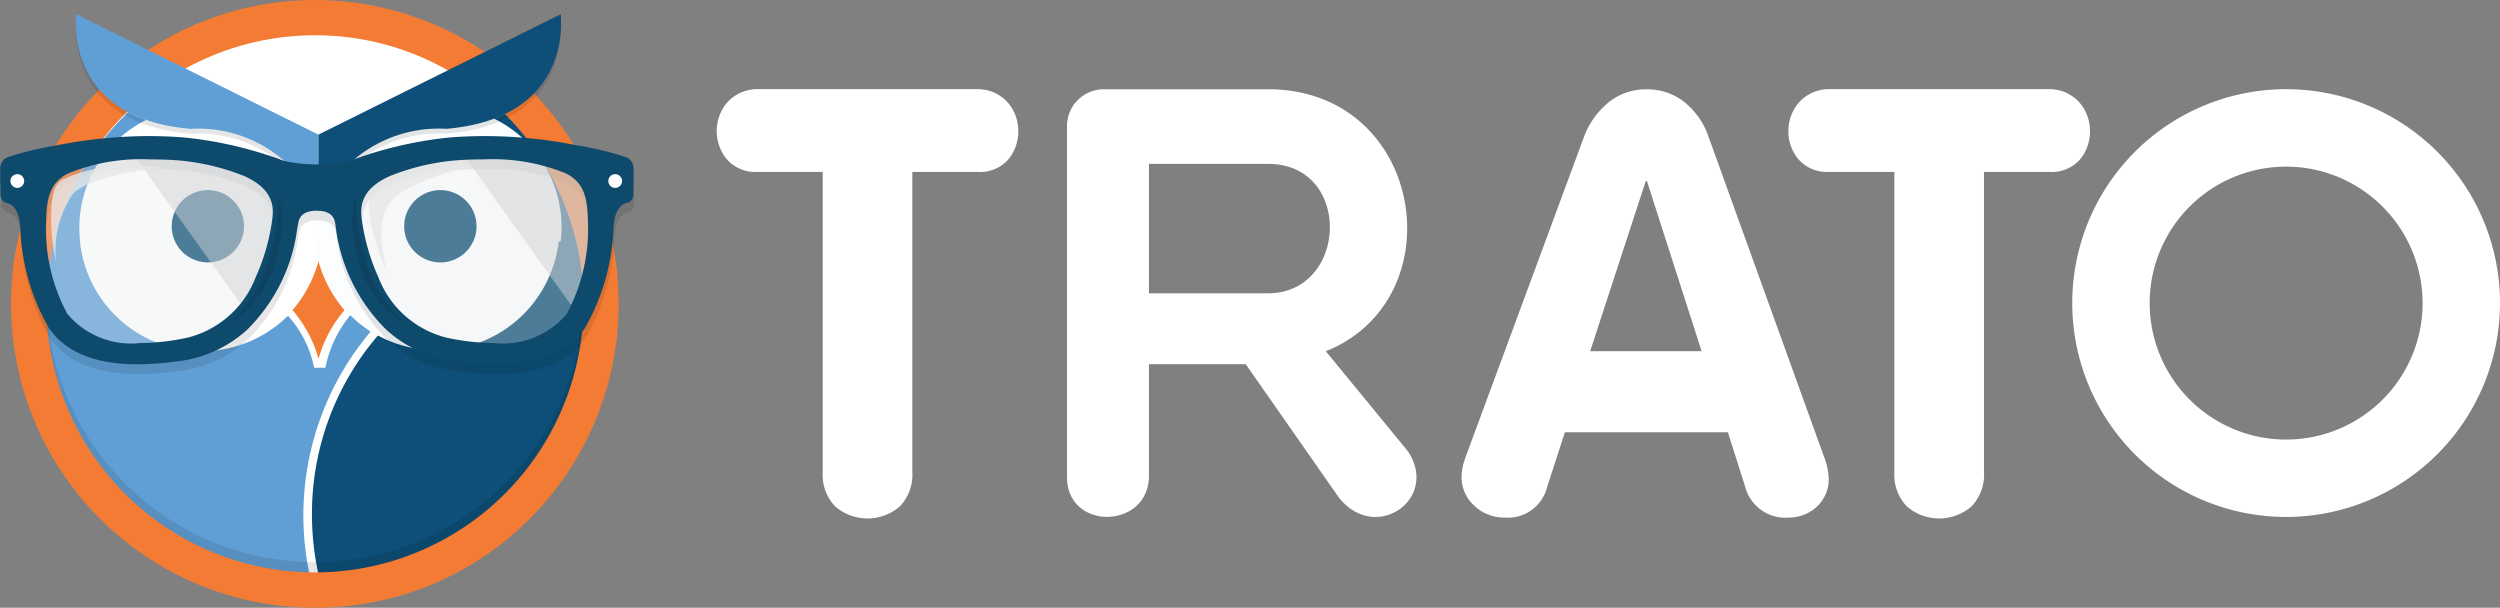
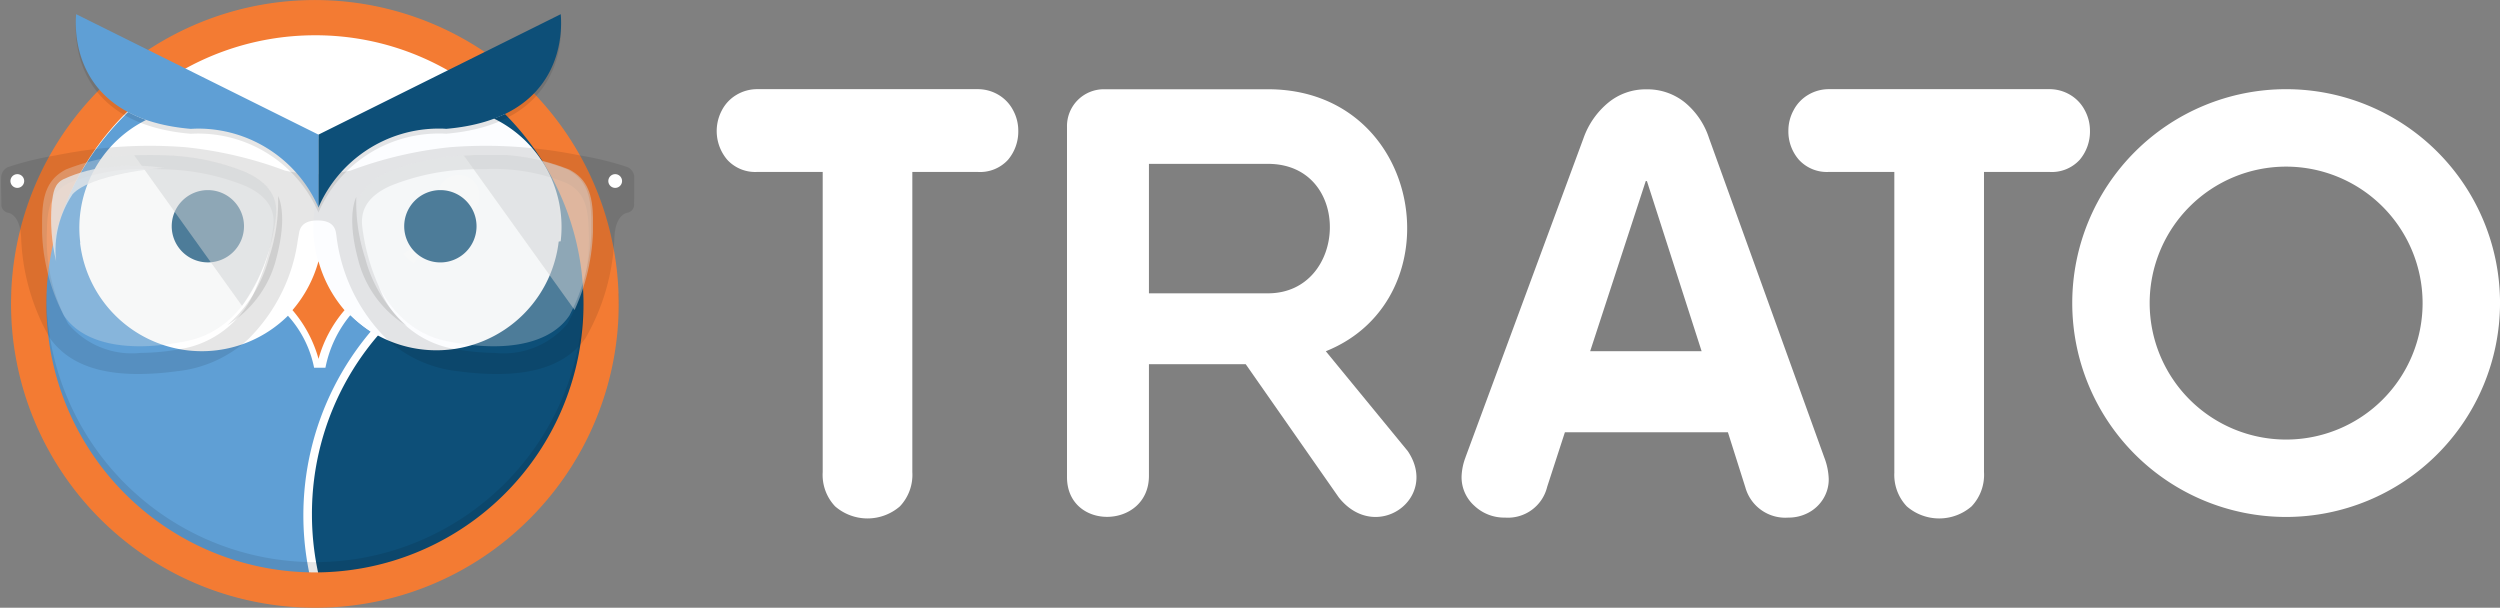
<svg xmlns="http://www.w3.org/2000/svg" xmlns:xlink="http://www.w3.org/1999/xlink" width="112.887" height="27.442" viewBox="0 0 112.887 27.442">
  <rect x="0" y="0" width="112.887" height="27.442" fill="#808080" stroke="none" />
  <defs>
    <clipPath id="clip-path">
      <path id="Rectangle_1" data-name="Rectangle 1" class="cls-1" d="M0 0h27.441v13.722H0z" />
    </clipPath>
    <clipPath id="clip-path-2">
      <path id="Rectangle_2" data-name="Rectangle 2" class="cls-1" d="M0 0h21.914v8.74H0z" />
    </clipPath>
    <clipPath id="clip-path-3">
      <path id="Rectangle_3" data-name="Rectangle 3" class="cls-1" d="M0 0h28.601v10.307H0z" />
    </clipPath>
    <clipPath id="clip-path-4">
      <path id="Rectangle_4" data-name="Rectangle 4" class="cls-1" d="M0 0h10.574v8.64H0z" />
    </clipPath>
    <clipPath id="clip-path-5">
      <path id="Rectangle_6" data-name="Rectangle 6" class="cls-1" d="M0 0h6.416v6.814H0z" />
    </clipPath>
    <clipPath id="clip-path-6">
      <path id="Path_20" data-name="Path 20" class="cls-1" d="M181.9 1661.985a10.387 10.387 0 0 0-3.628-.76 18.914 18.914 0 0 0-1.41 0l4.871 6.8a8.607 8.607 0 0 0 1.529-4.008c.065-.59-.026-1.428-1.362-2.03" transform="translate(-176.863 -1661.213)" />
    </clipPath>
    <clipPath id="clip-path-7">
      <path id="Rectangle_8" data-name="Rectangle 8" class="cls-1" d="M0 0h5.103v4.317H0z" />
    </clipPath>
    <clipPath id="clip-path-8">
      <path id="Path_21" data-name="Path 21" class="cls-1" d="M170.707 1663.427c.815-.923 4.007-1.216 4.139-1.2a8.9 8.9 0 0 0-2.358-.053 6.287 6.287 0 0 0-2.18.56c-.416.214-.461.577-.533 1.119a8.333 8.333 0 0 0 .2 2.592 4.541 4.541 0 0 1 .734-3.013" transform="translate(-169.743 -1662.124)" />
    </clipPath>
    <clipPath id="clip-path-10">
      <path id="Rectangle_11" data-name="Rectangle 11" class="cls-1" d="M0 0h5.83v6.998H0z" />
    </clipPath>
    <clipPath id="clip-path-11">
      <path id="Path_23" data-name="Path 23" class="cls-1" d="M209.68 1661.867a9.674 9.674 0 0 0-4.493-.641c-.089 0-.176.007-.262.013l5 6.972a9.241 9.241 0 0 0 .833-4.089c-.014-1.1-.236-1.82-1.074-2.253" transform="translate(-204.925 -1661.212)" />
    </clipPath>
    <clipPath id="clip-path-12">
      <path id="Rectangle_13" data-name="Rectangle 13" class="cls-1" d="M0 0h4.831v4.919H0z" />
    </clipPath>
    <clipPath id="clip-path-13">
-       <path id="Path_24" data-name="Path 24" class="cls-1" d="M197.842 1663.8c.678-1.029 3.8-1.766 3.93-1.774a8.907 8.907 0 0 0-2.342.279 6.057 6.057 0 0 0-2.079.86c-.491.365-.429.639-.371 1.183a9.781 9.781 0 0 0 .8 2.574c-.117-.417-.587-2.129.066-3.122" transform="translate(-196.94 -1661.999)" />
-     </clipPath>
+       </clipPath>
    <clipPath id="clip-path-14">
      <path id="Rectangle_14" data-name="Rectangle 14" class="cls-1" d="M0 0h2.474v5.816H0z" />
    </clipPath>
    <linearGradient id="linear-gradient" x1="-14.437" y1="145.528" x2="-14.355" y2="145.528" gradientUnits="objectBoundingBox">
      <stop offset="0" stop-color="#fff" />
      <stop offset="1" stop-color="#d0d2d3" />
    </linearGradient>
    <linearGradient id="linear-gradient-2" x1="-17.253" y1="227.843" x2="-17.152" y2="227.843" gradientUnits="objectBoundingBox">
      <stop offset="0" stop-color="#fff" />
      <stop offset="1" stop-color="#e6e7e8" />
    </linearGradient>
    <linearGradient id="linear-gradient-3" x1="-18.515" y1="140.459" x2="-18.425" y2="140.459" xlink:href="#linear-gradient" />
    <linearGradient id="linear-gradient-4" x1="-21.142" y1="199.106" x2="-21.034" y2="199.106" xlink:href="#linear-gradient-2" />
    <style>
            .cls-1{fill:none}.cls-2{fill:#fff}.cls-3{fill:#0d4f78}.cls-4{fill:#5f9fd5}.cls-6{fill:#f37b33}.cls-7{opacity:.1;mix-blend-mode:multiply;isolation:isolate}.cls-9{fill:#010202}.cls-12{opacity:.3}.cls-13{clip-path:url(#clip-path-4)}.cls-14{fill:#e5e6e7}.cls-15{opacity:.5}.cls-19{opacity:.8}.cls-30{clip-path:url(#clip-path-14)}
        </style>
  </defs>
  <g id="Logo_Trato" data-name="Logo Trato" transform="translate(-165.383 -1647.95)">
    <path id="Path_1" data-name="Path 1" class="cls-2" d="M180.3 1675.362a13.439 13.439 0 1 1 9.5-3.936 13.355 13.355 0 0 1-9.5 3.936" transform="translate(-.697 -.251)" />
    <path id="Path_2" data-name="Path 2" class="cls-3" d="M192.469 1684.034a11.907 11.907 0 0 0 8.668-3.567 12.452 12.452 0 0 0 3.671-8.863 12.607 12.607 0 0 0-.384-3.1 12.346 12.346 0 0 0-12.351 12.4 12.487 12.487 0 0 0 .4 3.123" transform="translate(-12.604 -9.707)" />
    <path id="Path_3" data-name="Path 3" class="cls-4" d="m169.569 1668.47 1.2.067a5.532 5.532 0 0 0 9.394 3.36 4.923 4.923 0 0 1 1.181 2.346h.512a5.335 5.335 0 0 1 1.124-2.372l.029.013a5.672 5.672 0 0 0 .862.709l.025.022a12.849 12.849 0 0 0-2.665 11.363 12.422 12.422 0 0 1-12.084-12.412 11.966 11.966 0 0 1 .408-3.1" transform="translate(-1.778 -9.689)" />
    <path id="Path_4" data-name="Path 4" d="M203.308 1662.412a5.559 5.559 0 1 1-5.559-5.559 5.558 5.558 0 0 1 5.559 5.559" transform="translate(-12.659 -4.204)" style="fill:#fcfdff" />
    <path id="Path_5" data-name="Path 5" class="cls-3" d="M208.262 1657.409a5.875 5.875 0 0 1-.823.358l-.006-.017a5.445 5.445 0 0 1 3.043 5.566v.026q.628-.062 1.273-.061h-.008a12.466 12.466 0 0 0-3.311-5.729c-.052-.051-.106-.1-.159-.154z" transform="translate(-19.777 -4.461)" />
    <path id="Path_6" data-name="Path 6" class="cls-2" d="M204.729 1663.857a.946.946 0 1 1-.946-.946.946.946 0 0 1 .946.946" transform="translate(-17.687 -7.065)" />
    <path id="Path_7" data-name="Path 7" class="cls-2" d="M199.878 1669.046a1.989 1.989 0 0 0 .489.448l.662-1.125z" transform="translate(-16.289 -9.643)" />
    <path id="Path_8" data-name="Path 8" class="cls-3" d="M199.967 1665.847a1.633 1.633 0 1 0 1.633-1.633 1.633 1.633 0 0 0-1.633 1.633" transform="translate(-16.332 -7.68)" />
    <path id="Path_9" data-name="Path 9" class="cls-6" d="M191.573 1674.731a5.712 5.712 0 0 1 1.182-2.217l-.005.005a5.706 5.706 0 0 1-1.173-2.2h-.006a5.694 5.694 0 0 1-1.173 2.2v-.005a5.713 5.713 0 0 1 1.182 2.217z" transform="translate(-11.81 -10.563)" />
    <path id="Path_10" data-name="Path 10" class="cls-4" d="M173.3 1657.54a5.69 5.69 0 0 0 .812.356l.006-.017a5.445 5.445 0 0 0-3 5.536v.026q-.618-.062-1.255-.062h.008a12.426 12.426 0 0 1 3.265-5.7c.052-.052.1-.1.157-.153z" transform="translate(-2.113 -4.524)" />
    <path id="Path_11" data-name="Path 11" class="cls-3" d="M183.338 1665.847a1.632 1.632 0 1 1-1.632-1.633 1.632 1.632 0 0 1 1.632 1.633" transform="translate(-6.937 -7.68)" />
    <g id="Group_3" data-name="Group 3" class="cls-7" transform="translate(165.882 1661.202)">
      <g id="Group_2" data-name="Group 2">
        <g id="Group_1" data-name="Group 1" style="clip-path:url(#clip-path)">
          <path id="Path_12" data-name="Path 12" class="cls-9" d="M193.77 1673.064a13.721 13.721 0 1 1-27.441 0h1.592a12.128 12.128 0 0 0 24.257 0z" transform="translate(-166.329 -1673.062)" />
        </g>
      </g>
    </g>
    <path id="Path_13" data-name="Path 13" class="cls-6" d="M180.05 1675.392a13.72 13.72 0 1 1 9.7-4.019 13.632 13.632 0 0 1-9.7 4.019m0-25.849a12.127 12.127 0 1 0 8.576 3.552 12.053 12.053 0 0 0-8.576-3.552" transform="translate(-.447)" />
    <g id="Group_6" data-name="Group 6" class="cls-7" transform="translate(168.806 1648.816)">
      <g id="Group_5" data-name="Group 5">
        <g id="Group_4" data-name="Group 4" style="clip-path:url(#clip-path-2)">
          <path id="Path_14" data-name="Path 14" class="cls-9" d="m182.82 1655.019-10.935-5.435c-.061.685-.224 4.719 5.177 5.178.112-.006.225-.01.339-.01a5.924 5.924 0 0 1 5.419 3.549z" transform="translate(-171.869 -1649.587)" />
          <path id="Path_15" data-name="Path 15" class="cls-9" d="m203.565 1649.585-10.946 5.441v3.3a5.924 5.924 0 0 1 5.43-3.576c.114 0 .227 0 .339.01 5.4-.46 5.238-4.494 5.177-5.178" transform="translate(-181.668 -1649.587)" />
        </g>
      </g>
    </g>
    <g id="Group_9" data-name="Group 9" class="cls-7" transform="translate(165.419 1654.531)">
      <g id="Group_8" data-name="Group 8">
        <g id="Group_7" data-name="Group 7" style="clip-path:url(#clip-path-3)">
          <path id="Path_16" data-name="Path 16" class="cls-9" d="M187.839 1670.729a13.2 13.2 0 0 1-1.723-.124 5.649 5.649 0 0 1-3.229-1.445 7.88 7.88 0 0 1-2.283-4.692l-.016-.11c-.057-.374-.333-.563-.815-.563h-.039c-.7 0-.784.406-.814.558v.014c-.018.088-.036.195-.058.317a7.623 7.623 0 0 1-.656 2.223 7.871 7.871 0 0 1-1.59 2.256 5.637 5.637 0 0 1-3.225 1.441 13.2 13.2 0 0 1-1.723.124c-1.911 0-3.22-.53-4-1.62a9.833 9.833 0 0 1-1.3-4.571l-.01-.11c-.072-.78-.419-.943-.565-.979a.371.371 0 0 1-.314-.411c0-.123-.025-.876-.013-1.15a.538.538 0 0 1 .3-.5 13.939 13.939 0 0 1 2.178-.533 21.316 21.316 0 0 1 4.214-.432c.53 0 1.076.021 1.622.063a17.987 17.987 0 0 1 4.5 1.057 6.832 6.832 0 0 0 1.485.161 8.088 8.088 0 0 0 1.48-.161 18.011 18.011 0 0 1 4.5-1.057 21.228 21.228 0 0 1 1.622-.063 21.318 21.318 0 0 1 4.214.432 13.988 13.988 0 0 1 2.178.533.538.538 0 0 1 .3.5c.012.274-.009 1.026-.013 1.15a.37.37 0 0 1-.314.411c-.146.035-.492.2-.565.979l-.009.109a9.835 9.835 0 0 1-1.305 4.572c-.783 1.09-2.093 1.62-4 1.62m-.565-9.252c-.222 0-.452 0-.685.012a10.29 10.29 0 0 0-3.564.746c-1.256.566-1.324 1.33-1.265 1.857a9.378 9.378 0 0 0 .758 2.705 4.447 4.447 0 0 0 3.115 2.742 10.539 10.539 0 0 0 2.114.236 3.761 3.761 0 0 0 3.278-1.317 8.048 8.048 0 0 0 .954-4.24c-.014-1.172-.28-1.743-.982-2.105a8.727 8.727 0 0 0-3.725-.635m-15.044 0a8.729 8.729 0 0 0-3.725.635c-.7.362-.968.933-.982 2.105a8.043 8.043 0 0 0 .955 4.24 3.762 3.762 0 0 0 3.277 1.317 10.529 10.529 0 0 0 2.113-.236 4.448 4.448 0 0 0 3.117-2.742 9.394 9.394 0 0 0 .758-2.705c.059-.527-.008-1.292-1.263-1.857a10.321 10.321 0 0 0-3.565-.746 20.041 20.041 0 0 0-.685-.012" transform="translate(-165.451 -1660.42)" />
        </g>
      </g>
    </g>
    <path id="Path_17" data-name="Path 17" class="cls-3" d="m203.565 1649.165-10.946 5.441v3.3a5.924 5.924 0 0 1 5.43-3.576c.114 0 .227 0 .339.012 5.4-.461 5.238-4.493 5.177-5.179" transform="translate(-12.862 -.574)" />
    <path id="Path_18" data-name="Path 18" class="cls-4" d="m182.82 1654.6-10.935-5.436c-.061.686-.224 4.718 5.177 5.179a5.43 5.43 0 0 1 .339-.012 5.925 5.925 0 0 1 5.419 3.55z" transform="translate(-3.063 -.574)" />
    <g id="Group_12" data-name="Group 12" class="cls-12" transform="translate(167.283 1654.948)">
      <g id="Group_11" data-name="Group 11">
        <g id="Group_10" data-name="Group 10" class="cls-13">
          <path id="Path_19" data-name="Path 19" class="cls-14" d="M178.18 1661.986a10.379 10.379 0 0 0-3.628-.759 9.671 9.671 0 0 0-4.493.64c-.838.434-1.06 1.154-1.074 2.254a8.7 8.7 0 0 0 .982 4.335c.8 1.205 2.725 1.742 5.567 1.153 3.347-.694 3.943-5 4.008-5.594s-.026-1.427-1.362-2.03" transform="translate(-168.984 -1661.211)" />
        </g>
      </g>
    </g>
    <g id="Group_17" data-name="Group 17" class="cls-15" transform="translate(171.442 1654.948)">
      <g id="Group_16" data-name="Group 16">
        <g id="Group_15" data-name="Group 15" style="clip-path:url(#clip-path-5)">
          <g id="Group_14" data-name="Group 14" transform="translate(0 .001)">
            <g id="Group_13" data-name="Group 13" style="clip-path:url(#clip-path-6)">
              <path id="Rectangle_5" data-name="Rectangle 5" transform="translate(0 -.006)" style="fill:url(#linear-gradient)" d="M0 0h6.466v6.817H0z" />
            </g>
          </g>
        </g>
      </g>
    </g>
    <g id="Group_22" data-name="Group 22" class="cls-19" transform="translate(167.684 1655.429)">
      <g id="Group_21" data-name="Group 21">
        <g id="Group_20" data-name="Group 20" style="clip-path:url(#clip-path-7)">
          <g id="Group_19" data-name="Group 19" transform="translate(0 .002)">
            <g id="Group_18" data-name="Group 18" style="clip-path:url(#clip-path-8)">
              <path id="Rectangle_7" data-name="Rectangle 7" transform="translate(-.085 -.036)" style="fill:url(#linear-gradient-2)" d="M0 0h5.187v4.352H0z" />
            </g>
          </g>
        </g>
      </g>
    </g>
    <g id="Group_25" data-name="Group 25" class="cls-12" transform="translate(181.508 1654.948)">
      <g id="Group_24" data-name="Group 24">
        <g id="Group_23" data-name="Group 23" class="cls-13">
          <path id="Path_22" data-name="Path 22" class="cls-14" d="M197.314 1661.986a10.379 10.379 0 0 1 3.628-.759 9.67 9.67 0 0 1 4.493.64c.838.434 1.06 1.154 1.074 2.254a8.7 8.7 0 0 1-.983 4.335c-.8 1.205-2.725 1.742-5.567 1.153-3.348-.694-3.943-5-4.008-5.594s.026-1.427 1.362-2.03" transform="translate(-195.936 -1661.211)" />
        </g>
      </g>
    </g>
    <g id="Group_30" data-name="Group 30" class="cls-15" transform="translate(186.329 1654.948)">
      <g id="Group_29" data-name="Group 29">
        <g id="Group_28" data-name="Group 28" style="clip-path:url(#clip-path-10)">
          <g id="Group_27" data-name="Group 27" transform="translate(0 .001)">
            <g id="Group_26" data-name="Group 26" style="clip-path:url(#clip-path-11)">
              <path id="Rectangle_10" data-name="Rectangle 10" transform="translate(0 -.066)" style="fill:url(#linear-gradient-3)" d="M0 0h5.841v7.063H0z" />
            </g>
          </g>
        </g>
      </g>
    </g>
    <g id="Group_35" data-name="Group 35" class="cls-19" transform="translate(182.038 1655.365)">
      <g id="Group_34" data-name="Group 34">
        <g id="Group_33" data-name="Group 33" style="clip-path:url(#clip-path-12)">
          <g id="Group_32" data-name="Group 32" transform="translate(0 -.001)">
            <g id="Group_31" data-name="Group 31" style="clip-path:url(#clip-path-13)">
-               <path id="Rectangle_12" data-name="Rectangle 12" transform="translate(-.081 -.062)" style="fill:url(#linear-gradient-4)" d="M0 0h4.913v4.981H0z" />
+               <path id="Rectangle_12" data-name="Rectangle 12" transform="translate(-.081 -.062)" style="fill:url(#linear-gradient-4)" d="M0 0h4.913H0z" />
            </g>
          </g>
        </g>
      </g>
    </g>
-     <path id="Path_25" data-name="Path 25" d="M187.771 1669.895a13.159 13.159 0 0 1-1.724-.124 5.652 5.652 0 0 1-3.229-1.445 7.882 7.882 0 0 1-2.283-4.692l-.016-.11c-.058-.374-.333-.563-.815-.563h-.04c-.7 0-.784.406-.814.559v.014c-.018.089-.036.195-.058.317a7.629 7.629 0 0 1-.656 2.222 7.875 7.875 0 0 1-1.589 2.257 5.647 5.647 0 0 1-3.225 1.441 13.159 13.159 0 0 1-1.724.124c-1.91 0-3.22-.53-4-1.621a9.826 9.826 0 0 1-1.3-4.569l-.01-.111c-.072-.779-.419-.942-.565-.978a.373.373 0 0 1-.315-.411c0-.124-.024-.876-.012-1.15a.538.538 0 0 1 .3-.5 13.8 13.8 0 0 1 2.178-.533 21.331 21.331 0 0 1 4.214-.432c.53 0 1.076.021 1.622.063a17.987 17.987 0 0 1 4.5 1.057 6.835 6.835 0 0 0 1.485.161 8.087 8.087 0 0 0 1.48-.161 18.023 18.023 0 0 1 4.5-1.057 21.228 21.228 0 0 1 1.622-.063 21.335 21.335 0 0 1 4.214.432 13.821 13.821 0 0 1 2.178.533.539.539 0 0 1 .3.5c.012.274-.009 1.025-.013 1.15a.372.372 0 0 1-.314.411c-.146.035-.492.2-.565.978l-.01.11a9.82 9.82 0 0 1-1.3 4.57c-.783 1.092-2.093 1.621-4 1.621m-.565-9.252c-.222 0-.453 0-.685.012a10.3 10.3 0 0 0-3.564.746c-1.256.566-1.324 1.331-1.265 1.857a9.355 9.355 0 0 0 .758 2.7 4.447 4.447 0 0 0 3.115 2.742 10.532 10.532 0 0 0 2.114.237 3.757 3.757 0 0 0 3.278-1.318 8.047 8.047 0 0 0 .954-4.24c-.014-1.172-.28-1.743-.982-2.1a8.724 8.724 0 0 0-3.725-.636m-15.044 0a8.726 8.726 0 0 0-3.725.636c-.7.362-.968.933-.982 2.1a8.041 8.041 0 0 0 .955 4.24 3.762 3.762 0 0 0 3.277 1.318 10.523 10.523 0 0 0 2.114-.237 4.446 4.446 0 0 0 3.116-2.742 9.372 9.372 0 0 0 .758-2.7c.059-.527-.008-1.291-1.263-1.857a10.32 10.32 0 0 0-3.565-.746 20.041 20.041 0 0 0-.685-.012" transform="translate(0 -5.495)" style="fill:#0e4a6c" />
    <g id="Group_38" data-name="Group 38" class="cls-7" transform="translate(175.65 1656.817)">
      <g id="Group_37" data-name="Group 37">
        <g id="Group_36" data-name="Group 36" class="cls-30">
          <path id="Path_26" data-name="Path 26" class="cls-9" d="M187.131 1664.747s.45.792-.078 2.776a4.934 4.934 0 0 1-2.218 3.04 6.194 6.194 0 0 0 1.89-3.068 8.006 8.006 0 0 0 .4-2.748" transform="translate(-184.836 -1664.749)" />
        </g>
      </g>
    </g>
    <path id="Path_27" data-name="Path 27" class="cls-2" d="M217.867 1663.161a.31.31 0 1 1-.31-.31.311.311 0 0 1 .31.31" transform="translate(-24.395 -7.037)" />
    <g id="Group_41" data-name="Group 41" class="cls-7" transform="translate(181.29 1656.859)">
      <g id="Group_40" data-name="Group 40">
        <g id="Group_39" data-name="Group 39" class="cls-30">
          <path id="Path_28" data-name="Path 28" class="cls-9" d="M195.7 1664.827s-.45.793.078 2.776a4.931 4.931 0 0 0 2.217 3.04 6.192 6.192 0 0 1-1.89-3.068 8.006 8.006 0 0 1-.4-2.748" transform="translate(-195.523 -1664.828)" />
        </g>
      </g>
    </g>
    <path id="Path_29" data-name="Path 29" class="cls-2" d="M166.9 1663.161a.31.31 0 1 1-.31-.31.31.31 0 0 1 .31.31" transform="translate(-.425 -7.037)" />
    <path id="Path_30" data-name="Path 30" class="cls-2" d="M231.247 1672.874v-13.554h-2.94a1.714 1.714 0 0 1-1.371-.55 2 2 0 0 1-.244-2.228 1.741 1.741 0 0 1 .659-.7 1.819 1.819 0 0 1 .956-.259h9.926a1.822 1.822 0 0 1 .956.259 1.751 1.751 0 0 1 .659.7 1.925 1.925 0 0 1 .23.912 1.978 1.978 0 0 1-.461 1.316 1.706 1.706 0 0 1-1.384.55h-2.939v13.553a2.067 2.067 0 0 1-.561 1.548 2.233 2.233 0 0 1-2.926 0 2.065 2.065 0 0 1-.56-1.548" transform="translate(-28.715 -3.607)" />
    <path id="Path_31" data-name="Path 31" class="cls-2" d="m290.1 1672.2 5.329-14.409a3.647 3.647 0 0 1 1.118-1.6 2.647 2.647 0 0 1 1.714-.6 2.689 2.689 0 0 1 1.753.6 3.469 3.469 0 0 1 1.08 1.6l5.2 14.409a2.972 2.972 0 0 1 .206.982 1.667 1.667 0 0 1-.252.906 1.738 1.738 0 0 1-.667.621 1.9 1.9 0 0 1-.905.22 1.871 1.871 0 0 1-1.941-1.366l-.788-2.488h-7.36l-.8 2.462a1.823 1.823 0 0 1-1.9 1.392 1.964 1.964 0 0 1-1.39-.536 1.726 1.726 0 0 1-.576-1.313 2.656 2.656 0 0 1 .181-.879m8.136-12.469-2.51 7.683h5.032l-2.47-7.683z" transform="translate(-58.541 -3.607)" />
    <path id="Path_32" data-name="Path 32" class="cls-2" d="M322.57 1672.874v-13.554h-2.939a1.714 1.714 0 0 1-1.371-.55 1.943 1.943 0 0 1-.474-1.316 1.92 1.92 0 0 1 .231-.912 1.743 1.743 0 0 1 .659-.7 1.819 1.819 0 0 1 .956-.259h9.926a1.819 1.819 0 0 1 .956.259 1.744 1.744 0 0 1 .659.7 1.921 1.921 0 0 1 .231.912 1.978 1.978 0 0 1-.461 1.316 1.707 1.707 0 0 1-1.384.55h-2.94v13.553a2.067 2.067 0 0 1-.56 1.548 2.234 2.234 0 0 1-2.927 0 2.065 2.065 0 0 1-.56-1.548" transform="translate(-71.649 -3.607)" />
    <path id="Path_33" data-name="Path 33" class="cls-2" d="M351.593 1674.9a9.658 9.658 0 1 1 9.658-9.658 9.669 9.669 0 0 1-9.658 9.658m0-15.819a6.162 6.162 0 1 0 6.162 6.161 6.168 6.168 0 0 0-6.162-6.161" transform="translate(-82.98 -3.607)" />
    <path id="Path_34" data-name="Path 34" class="cls-2" d="M260 1673.04c0 2.422-3.7 2.506-3.7.057v-15.81a1.664 1.664 0 0 1 1.67-1.7h7.4c7.07 0 8.517 9.464 2.617 11.83l3.7 4.509c1.448 2.144-1.447 4.2-3.117 2.089l-4.2-6.013H260zm0-8.238h5.372c3.618 0 3.841-5.846 0-5.846H260z" transform="translate(-42.737 -3.607)" />
  </g>
</svg>